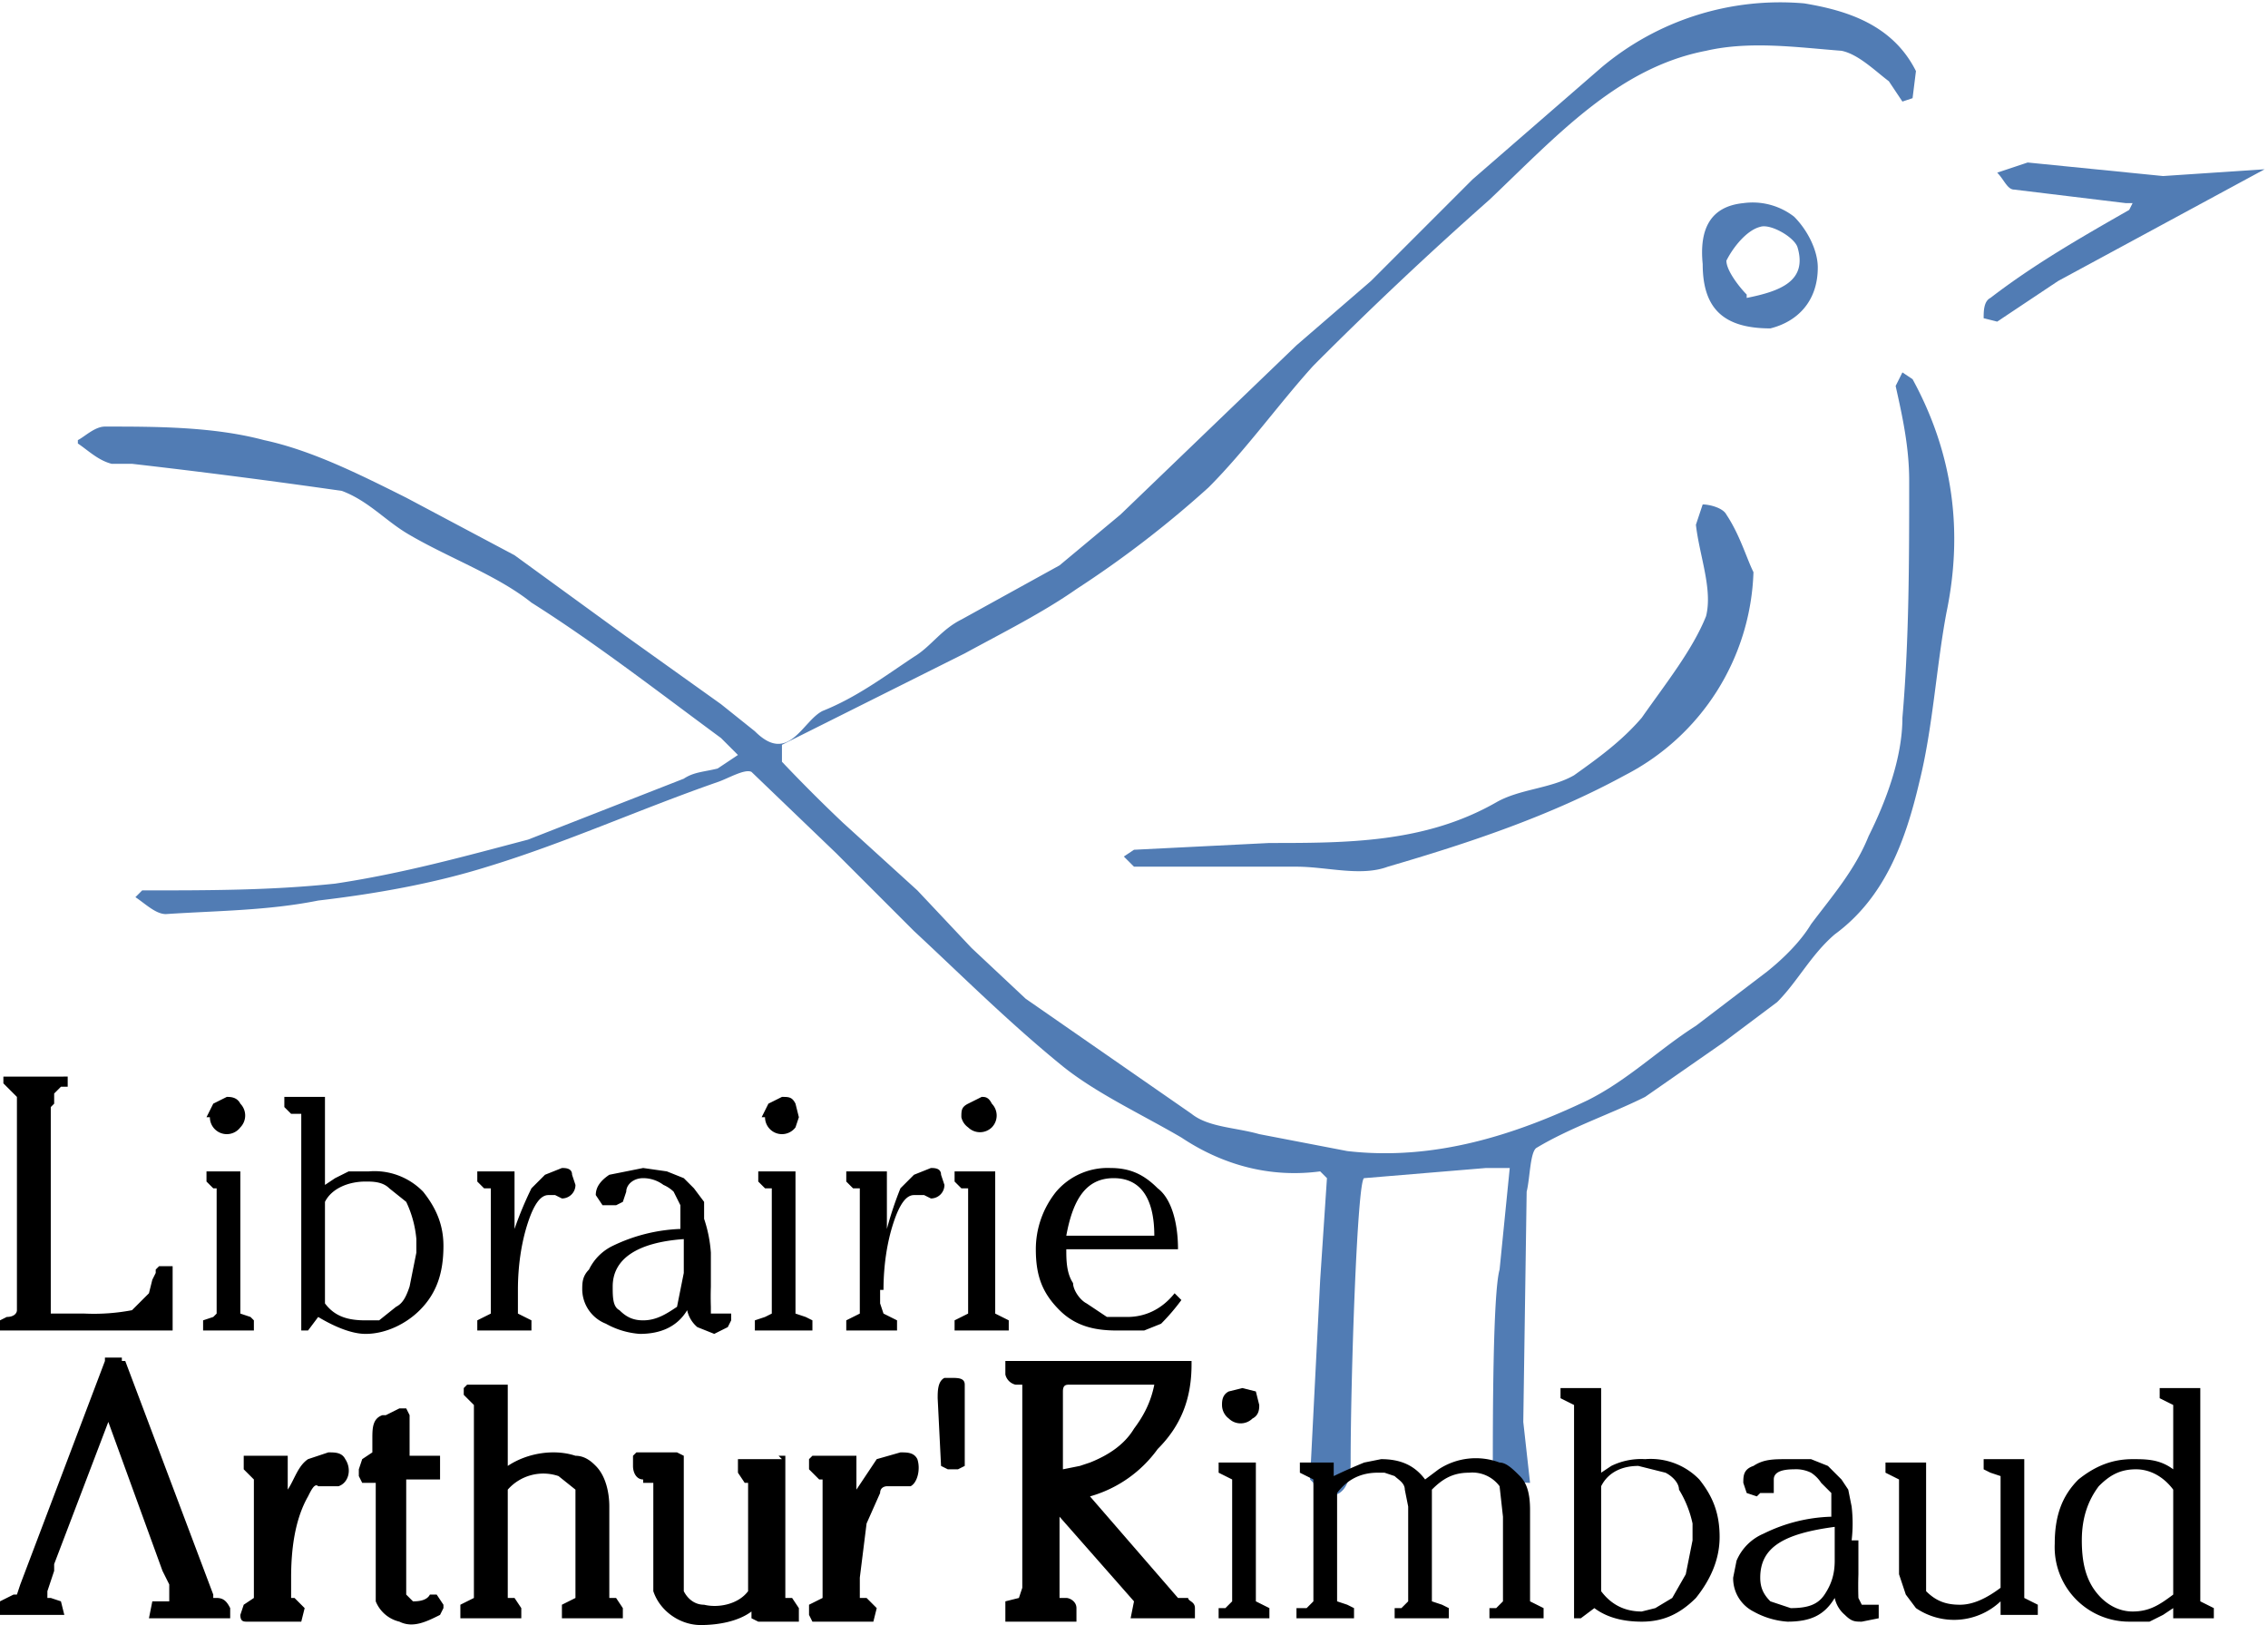
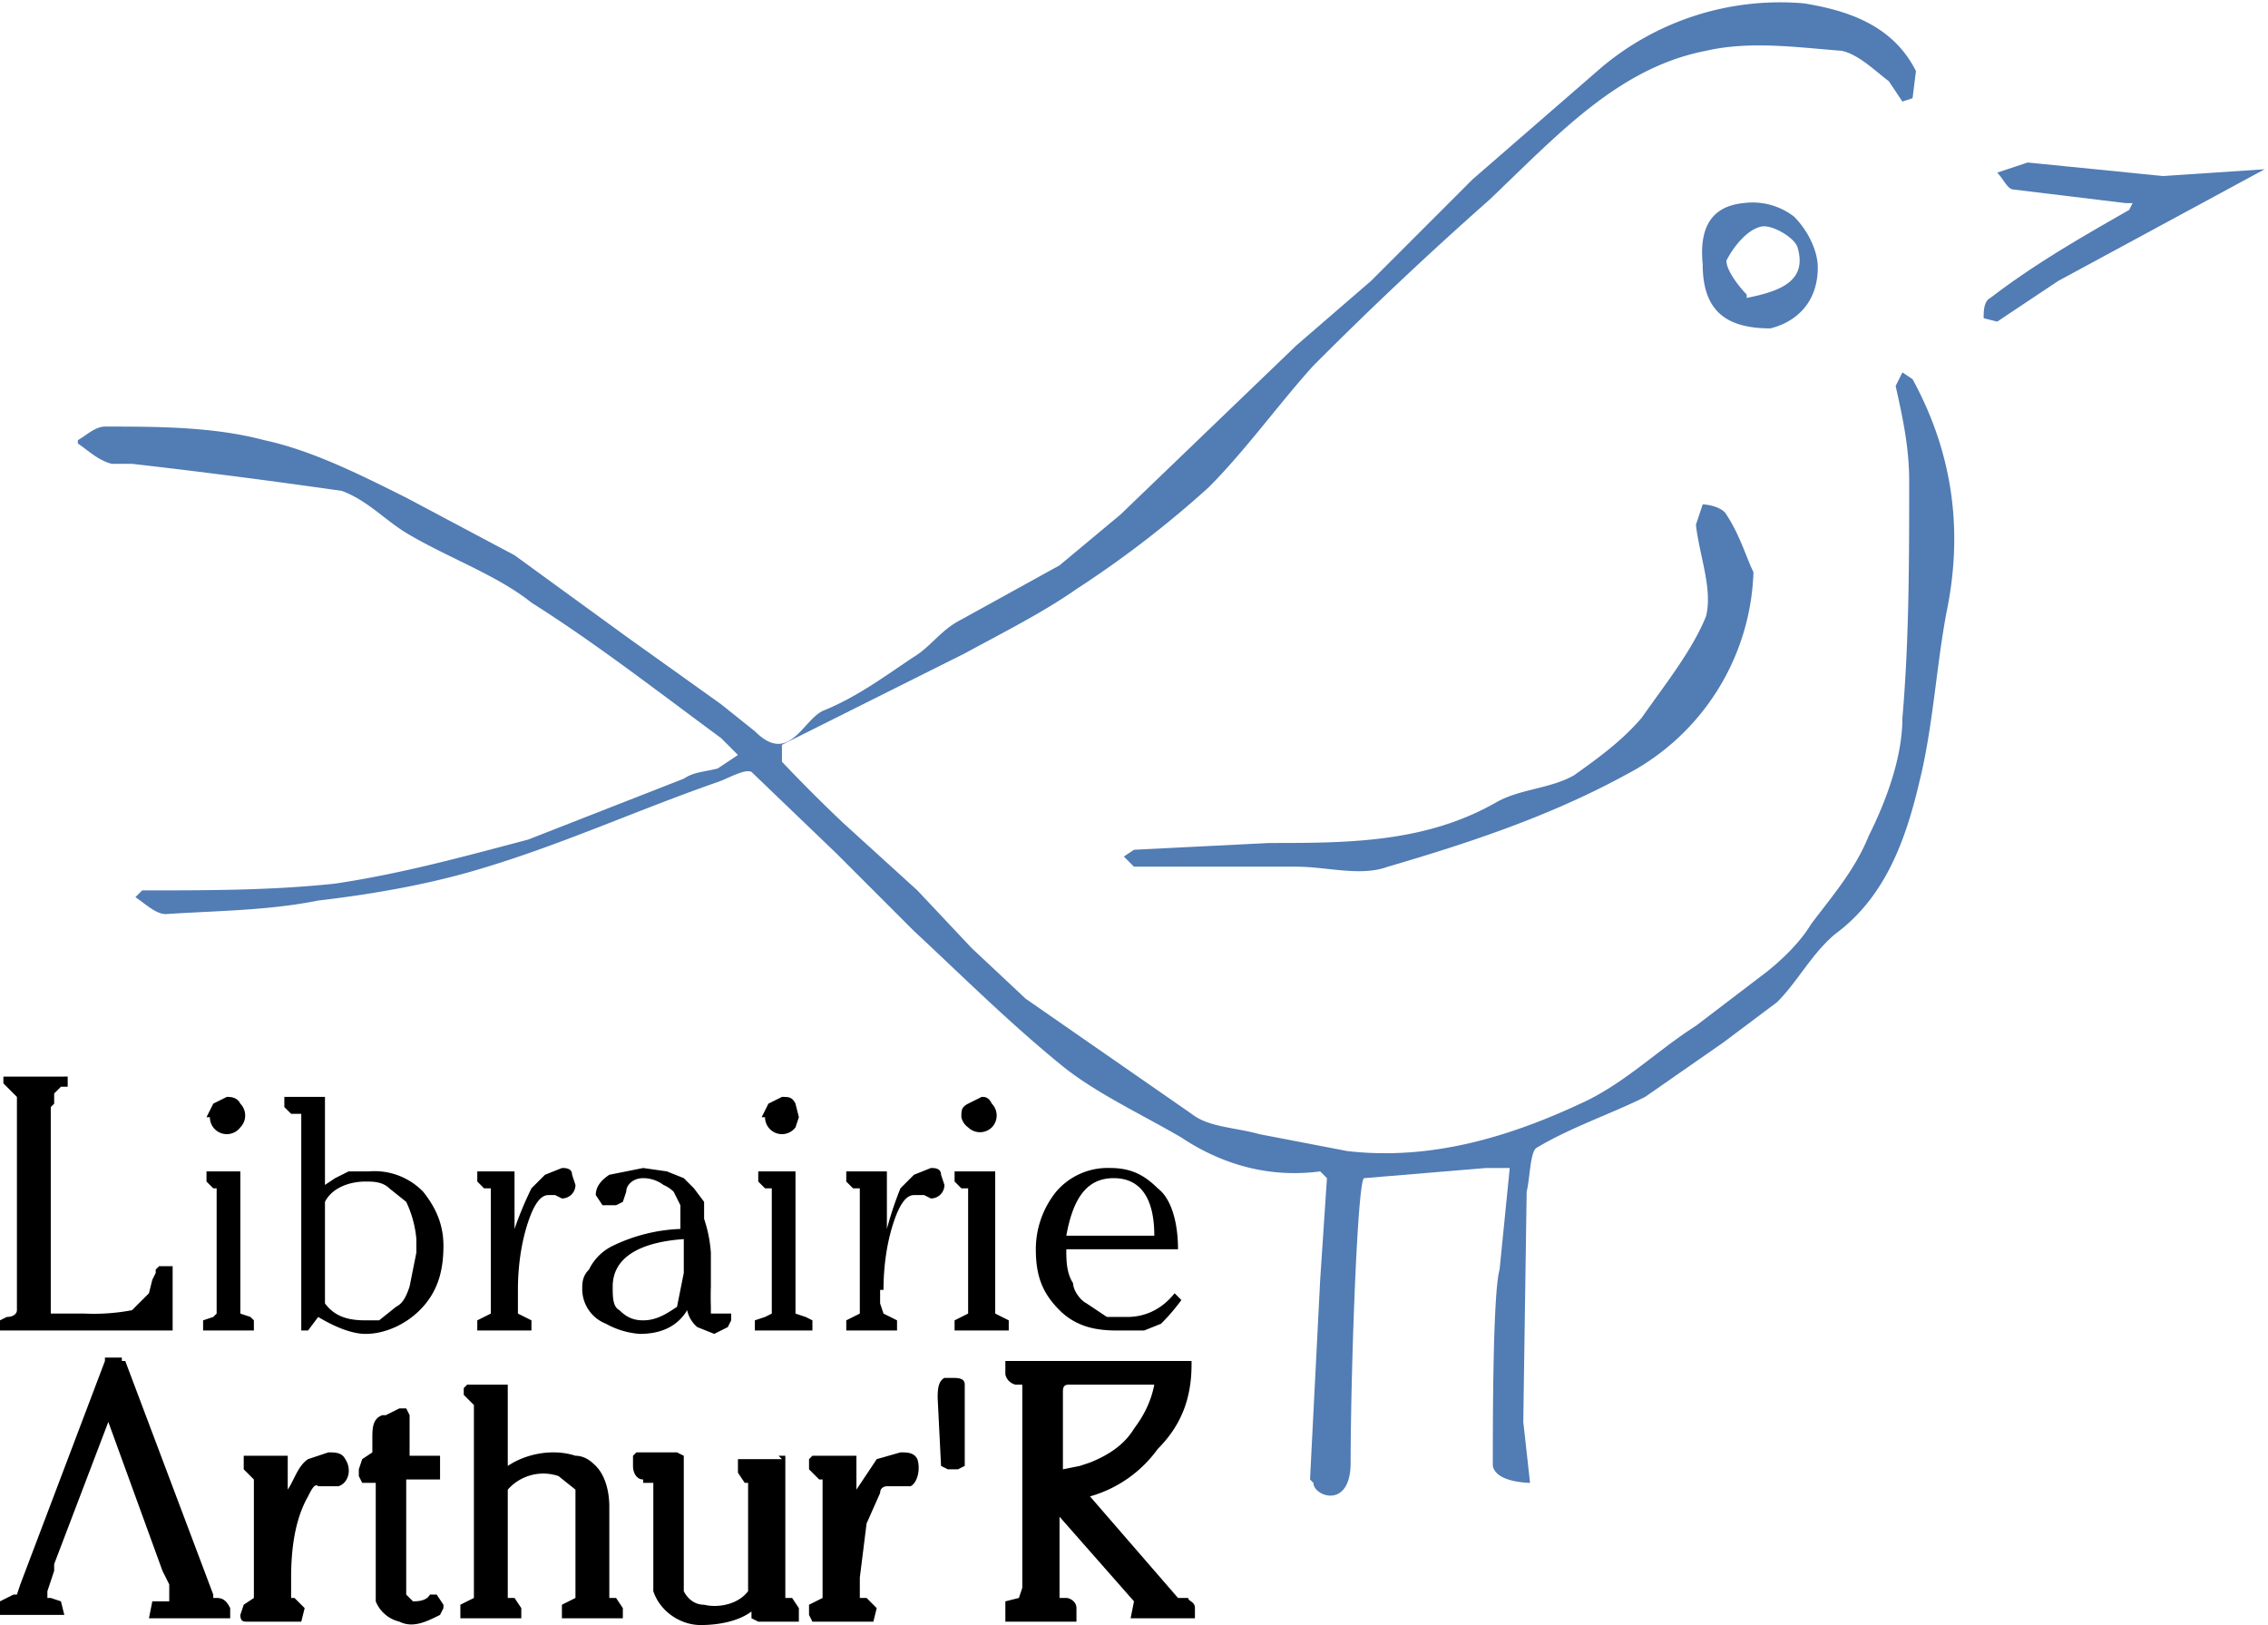
<svg xmlns="http://www.w3.org/2000/svg" viewBox="0 0 67 48" fill-rule="evenodd" clip-rule="evenodd" stroke-linejoin="round" stroke-miterlimit="2">
  <g fill="#517cb4" fill-rule="nonzero">
    <path d="M38.7 43.7l.3-5.9.2-3-.2-.2c-1.5.2-2.9-.2-4.1-1-1.2-.7-2.5-1.3-3.5-2.1-1.6-1.3-3-2.7-4.4-4l-2.3-2.3-2.5-2.4c-.2-.1-.7.2-1 .3-2.3.8-4.5 1.8-6.8 2.5-1.6.5-3.3.8-5 1-1.5.3-3 .3-4.5.4-.3 0-.6-.3-.9-.5l.2-.2c2 0 3.8 0 5.7-.2 2-.3 3.8-.8 5.7-1.3l4.6-1.8c.3-.2.6-.2 1-.3l.6-.4-.5-.5c-1.9-1.4-3.7-2.8-5.6-4-1-.8-2.4-1.3-3.6-2-.7-.4-1.2-1-2-1.3a219 219 0 0 0-6.2-.8h-.6c-.4-.1-.7-.4-1-.6V13c.2-.1.5-.4.8-.4 1.5 0 3.2 0 4.7.4 1.4.3 2.8 1 4.2 1.7l3.2 1.7 3.3 2.4 2.8 2 1 .8c1 1 1.4-.3 2-.6 1-.4 1.8-1 2.7-1.6.5-.3.8-.8 1.4-1.1l2.9-1.6 1.8-1.5 5.2-5 2.2-1.9 3-3L47.3 2a8.2 8.2 0 0 1 6-1.9c1.2.2 2.6.6 3.3 2l-.1.8-.3.1-.4-.6c-.4-.3-.9-.8-1.4-.9-1.3-.1-2.7-.3-4 0C47.8 2 46 4 44 5.9a113 113 0 0 0-5.2 4.9c-1 1.1-2 2.5-3.1 3.6a31 31 0 0 1-3.9 3c-1 .7-2.2 1.3-3.3 1.9L23.1 22v.5a47 47 0 0 0 1.8 1.8l2.2 2 1.6 1.7 1.6 1.5 4.9 3.4c.5.4 1.3.4 2 .6l2.6.5c2.6.3 5-.5 7.1-1.5 1.2-.6 2.1-1.5 3.2-2.2l2.1-1.6c.5-.4 1-.9 1.3-1.4.6-.8 1.3-1.6 1.7-2.6.5-1 1-2.3 1-3.5.2-2.3.2-4.7.2-7 0-1-.2-1.9-.4-2.8l.2-.4.3.2c1.2 2.2 1.5 4.5 1 6.9-.3 1.6-.4 3.4-.8 5-.4 1.7-1 3.4-2.5 4.5-.7.6-1.1 1.4-1.7 2l-1.6 1.2-2.3 1.6c-1 .5-2.2.9-3.2 1.5-.2.1-.2.9-.3 1.3L45 42l.2 1.8s-1 0-1.1-.5c0-1.3 0-5.1.2-5.8l.3-3h-.7l-3.6.3c-.2 0-.4 5.8-.4 8.4 0 1.4-1.1 1-1.1.6M66.9 5l-6.1 3.3L59 9.5l-.4-.1c0-.2 0-.5.2-.6 1.3-1 2.7-1.8 4.1-2.6L63 6h-.2l-3.3-.4c-.2 0-.3-.3-.5-.5l.9-.3 4 .4 3-.2z" />
    <path d="M51.8 16.9a7 7 0 0 1-3.8 6c-2.2 1.2-4.6 2-7 2.7-.8.3-1.8 0-2.7 0h-4.8l-.3-.3.3-.2 4-.2c2.3 0 4.6 0 6.7-1.2.7-.4 1.6-.4 2.3-.8.7-.5 1.4-1 2-1.7.7-1 1.5-2 1.9-3 .2-.8-.2-1.8-.3-2.7l.2-.6c.2 0 .6.1.7.3.4.6.6 1.3.8 1.7M51.6 8.8c1-.2 1.8-.5 1.5-1.5-.1-.3-.8-.7-1.1-.6-.4.1-.8.6-1 1 0 .3.4.8.6 1m.7 1c-1.4 0-2-.6-2-1.9-.1-1 .2-1.7 1.2-1.8a2 2 0 0 1 1.5.4c.4.4.7 1 .7 1.5 0 1-.6 1.6-1.4 1.8" />
  </g>
  <g fill-rule="nonzero">
    <path d="M1.5 32.7v6.1h1a6 6 0 0 0 1.4-.1l.3-.3.2-.2.1-.4.1-.2v-.1l.1-.1h.4v1.9H0a1.5 1.5 0 0 1 0-.3l.2-.1c.2 0 .3-.1.3-.2v-6-.3l-.2-.2H.3L.1 32v-.2H2V32.1h-.2l-.2.2v.3zM7.1 34.6v4.2l.3.1.1.1v.3H6V39l.3-.1.1-.1v-3.3-.4h-.1l-.2-.2v-.3H7zm-1-1.6l.2-.4.4-.2c.1 0 .3 0 .4.2a.5.5 0 0 1 0 .7.5.5 0 0 1-.8 0 .5.5 0 0 1-.1-.3zM9.6 32.4V35l.3-.2.4-.2h.6a2 2 0 0 1 1.6.6c.4.5.6 1 .6 1.6 0 .8-.2 1.4-.7 1.9-.4.4-1 .7-1.6.7-.4 0-.9-.2-1.4-.5l-.3.4h-.2v-6-.4h-.3l-.2-.2v-.3h1.2zm0 3v3.1c.3.4.7.5 1.2.5h.4l.5-.4c.2-.1.3-.3.4-.6l.2-1v-.4a3.2 3.2 0 0 0-.3-1.1l-.5-.4c-.2-.2-.5-.2-.7-.2-.5 0-1 .2-1.2.6zM15.3 38.1v.7l.2.1.2.1v.3h-1.6V39l.2-.1.2-.1v-3.3-.4h-.2l-.2-.2v-.3h1.1v1.7a10.5 10.5 0 0 1 .5-1.2l.4-.4.5-.2c.1 0 .3 0 .3.2l.1.3a.4.4 0 0 1-.4.4l-.2-.1h-.2c-.2 0-.4.2-.6.8-.2.6-.3 1.3-.3 2zM21 37v1a9.1 9.1 0 0 0 0 .6v.2h.6v.2l-.1.2-.4.2-.5-.2a.9.9 0 0 1-.3-.5c-.3.5-.8.7-1.4.7a2.4 2.4 0 0 1-1-.3 1.1 1.1 0 0 1-.7-1c0-.2 0-.4.2-.6a1.5 1.5 0 0 1 .7-.7 5 5 0 0 1 2-.5V36v-.4l-.2-.4a1 1 0 0 0-.3-.2 1 1 0 0 0-.6-.2c-.3 0-.5.2-.5.4l-.1.3-.2.1h-.4l-.2-.3c0-.2.1-.4.4-.6l1-.2.7.1.5.2.3.3.3.4v.5a4 4 0 0 1 .2 1zm-.8.5v-.9c-1.4.1-2.1.6-2.1 1.4 0 .3 0 .6.2.7.2.2.4.3.7.3.4 0 .7-.2 1-.4l.2-1zM23.5 34.6v4.2l.3.1.2.1v.3h-1.7V39l.3-.1.2-.1v-3.3-.4h-.2l-.2-.2v-.3h1.1zm-1-1.6l.2-.4.4-.2c.2 0 .3 0 .4.2l.1.4-.1.3a.5.5 0 0 1-.8 0 .5.5 0 0 1-.1-.3zM26 38.1v.4l.1.3.2.1.2.1v.3H25V39l.2-.1.2-.1v-3.3-.4h-.2l-.2-.2v-.3h1.2v1.7a10.5 10.5 0 0 1 .4-1.2l.4-.4.5-.2c.1 0 .3 0 .3.2l.1.3a.4.4 0 0 1-.4.4l-.2-.1H27c-.2 0-.4.2-.6.8-.2.6-.3 1.3-.3 2zM29.4 34.6v4.2l.2.1.2.1v.3h-1.6V39l.2-.1.2-.1v-3.3-.4h-.2l-.2-.2v-.3h1.2zm-1-1.6c0-.2 0-.3.2-.4l.4-.2c.1 0 .2 0 .3.2a.5.5 0 0 1 0 .7.5.5 0 0 1-.7 0 .5.5 0 0 1-.2-.3zM34.9 36.9h-3.4c0 .3 0 .7.2 1 0 .2.2.5.4.6l.6.4h.6c.5 0 1-.2 1.4-.7l.2.2a6.2 6.2 0 0 1-.6.7l-.5.2H33c-.6 0-1.2-.1-1.7-.6s-.7-1-.7-1.8c0-.6.2-1.2.6-1.7a2 2 0 0 1 1.6-.7c.6 0 1 .2 1.4.6.4.3.6 1 .6 1.8zm-3.4-.4h2.6c0-1.1-.4-1.7-1.2-1.7-.8 0-1.2.6-1.4 1.7z" />
  </g>
  <path d="M3.6 40.2h.1l2.6 6.9v.1h.1c.2 0 .3.1.4.3v.3H4.4l.1-.5H5L5 47v-.2l-.2-.4L3.2 42l-1.6 4.2v.2l-.2.6v.2h.1l.3.1.1.4H0v-.4l.4-.2h.1l.1-.3 2.5-6.6v-.1h.5zM8.4 43h.1v1c.2-.3.3-.7.6-.9l.6-.2c.2 0 .4 0 .5.2.2.3.1.7-.2.8h-.2-.2-.2c-.1-.1-.2.1-.3.3-.4.7-.5 1.6-.5 2.4v.6h.1l.3.3-.1.4H7.3c-.1 0-.2 0-.2-.2l.1-.3.3-.2v-.1-.1-3.1-.2l-.3-.3v-.3-.1h1.2zM12 41.6l.1.2V43h.9v.7H12v3.4l.2.2c.1 0 .4 0 .5-.2h.2l.2.3v.1l-.1.2c-.4.2-.8.4-1.2.2a1 1 0 0 1-.7-.6v-3.5h-.4l-.1-.2v-.2l.1-.3.3-.2v-.4c0-.3 0-.6.3-.7h.1l.4-.2h.1zM15 40.8v2.5c.6-.4 1.4-.5 2-.3.3 0 .5.2.6.3.3.3.4.8.4 1.2v2.7h.2l.2.3v.3h-1.8v-.4l.4-.2v-.1-.1-2.4-.6l-.5-.4a1.4 1.4 0 0 0-1.5.4v3.2h.2l.2.3v.3h-1.8v-.4l.4-.2v-.1-.1-5.3-.2H14l-.3-.3V41l.1-.1h1.2zM23 43h.2v4.2h.2l.2.3v.4h-1.2l-.2-.1v-.2c-.4.3-1 .4-1.5.4-.6 0-1.2-.4-1.4-1v-.5V44v-.2H19v-.1c-.2 0-.3-.2-.3-.4V43l.1-.1h1.2l.2.1V47c.1.2.3.4.6.4.4.1 1 0 1.3-.4v-3-.2H22l-.2-.3v-.3-.1h1.3zM25.3 43v1l.6-.9.7-.2c.2 0 .4 0 .5.2.1.3 0 .7-.2.8h-.3-.4s-.2 0-.2.2l-.4.9-.2 1.6v.6h.2l.3.3-.1.4H24l-.1-.2v-.3l.4-.2v-.1-.1-3.1-.2h-.1l-.3-.3v-.3l.1-.1h1.2zM28.1 40.7c.2 0 .4 0 .4.2v2.4l-.2.1H28l-.2-.1-.1-2c0-.2 0-.5.2-.6h.2zM31.8 47.9h-2.1v-.1-.5l.4-.1.1-.3v-5.6-.4H30a.4.4 0 0 1-.3-.3v-.4H35.2v.1c0 1-.3 1.8-1 2.5a3.7 3.7 0 0 1-2 1.4l2.6 3h.3c0 .1.2.1.2.3v.3H33.4l.1-.5-2.2-2.5v2.4h.2c.1 0 .3.1.3.3v.3zm.9-7h-1-.1c-.1 0-.2 0-.2.2V43.4l.5-.1.3-.1c.5-.2 1-.5 1.3-1 .3-.4.5-.8.6-1.3h-1.4z" />
  <g fill-rule="nonzero">
-     <path d="M37.1 43.2v4.1l.2.1.2.1v.3H36v-.3h.2l.2-.2V44v-.3l-.2-.1-.2-.1v-.3h1.2zm-1-1.7c0-.1 0-.3.2-.4l.4-.1.4.1.1.4c0 .1 0 .3-.2.4a.5.5 0 0 1-.7 0 .5.5 0 0 1-.2-.4zM39.4 43.2v.4a16 16 0 0 1 .9-.4l.5-.1c.6 0 1 .2 1.3.6l.4-.3a2 2 0 0 1 1.8-.2c.2 0 .4.2.6.4.2.2.3.5.3 1V47.3l.2.1.2.1v.3H44v-.3h.2l.2-.2v-2.5l-.1-.9a1 1 0 0 0-.9-.4c-.5 0-.8.2-1.1.5v3.3l.3.1.2.1v.3h-1.6v-.3h.2l.2-.2v-2.8l-.1-.5c0-.2-.2-.3-.3-.4l-.3-.1h-.2c-.5 0-.9.2-1.2.6v3.2l.3.1.2.1v.3h-1.7v-.3h.3l.2-.2V44v-.3l-.2-.1-.2-.1v-.3h1zM47.3 41v2.5l.3-.2a2 2 0 0 1 1-.2 2 2 0 0 1 1.6.6c.4.5.6 1 .6 1.7s-.3 1.3-.7 1.8c-.5.5-1 .7-1.6.7-.5 0-1-.1-1.4-.4l-.4.3h-.2v-6-.3l-.2-.1-.2-.1V41h1.2zm0 3v3c.3.4.7.6 1.2.6l.4-.1.5-.3.4-.7.2-1V45a3.2 3.2 0 0 0-.4-1c0-.2-.2-.4-.4-.5l-.8-.2c-.5 0-.9.2-1.1.6zM54.9 45.5v1a11.2 11.2 0 0 0 0 .7l.1.2h.5v.4l-.5.1c-.2 0-.3 0-.5-.2a.9.9 0 0 1-.3-.5c-.3.5-.7.7-1.4.7a2.4 2.4 0 0 1-1-.3 1.1 1.1 0 0 1-.6-1l.1-.5a1.5 1.5 0 0 1 .8-.8 4.8 4.8 0 0 1 2-.5v-.3-.4l-.3-.3a1 1 0 0 0-.3-.3 1 1 0 0 0-.5-.1c-.4 0-.6.1-.6.3v.4H52l-.1.1-.3-.1-.1-.3c0-.2 0-.4.3-.5.3-.2.6-.2 1-.2h.7l.5.2.4.4.2.3.1.5a4.3 4.3 0 0 1 0 1zm-.7.6v-1c-1.5.2-2.2.6-2.2 1.5 0 .3.1.5.3.7l.6.2c.5 0 .8-.1 1-.4.2-.3.3-.6.3-1zM56.9 43.2V47c.3.3.6.4 1 .4s.8-.2 1.2-.5v-3-.3l-.3-.1-.2-.1v-.3h1.2v4.1l.2.1.2.1v.3h-1.1v-.4a2 2 0 0 1-2.5.2l-.3-.4-.2-.6V44v-.3l-.2-.1-.2-.1v-.3h1.2zM65 41v6.3l.2.1.2.1v.3h-1.2v-.3l-.3.2-.4.2h-.6a2.2 2.2 0 0 1-2.2-2.3c0-.8.2-1.4.7-1.9.5-.4 1-.6 1.6-.6.4 0 .8 0 1.2.3v-1.6-.3l-.2-.1-.2-.1V41h1.1zm-.8 6v-3c-.3-.4-.7-.6-1.1-.6-.5 0-.8.2-1.1.5-.3.4-.5.9-.5 1.6 0 .6.1 1.1.4 1.5.3.4.7.6 1.1.6.5 0 .8-.2 1.2-.5z" />
-   </g>
+     </g>
</svg>